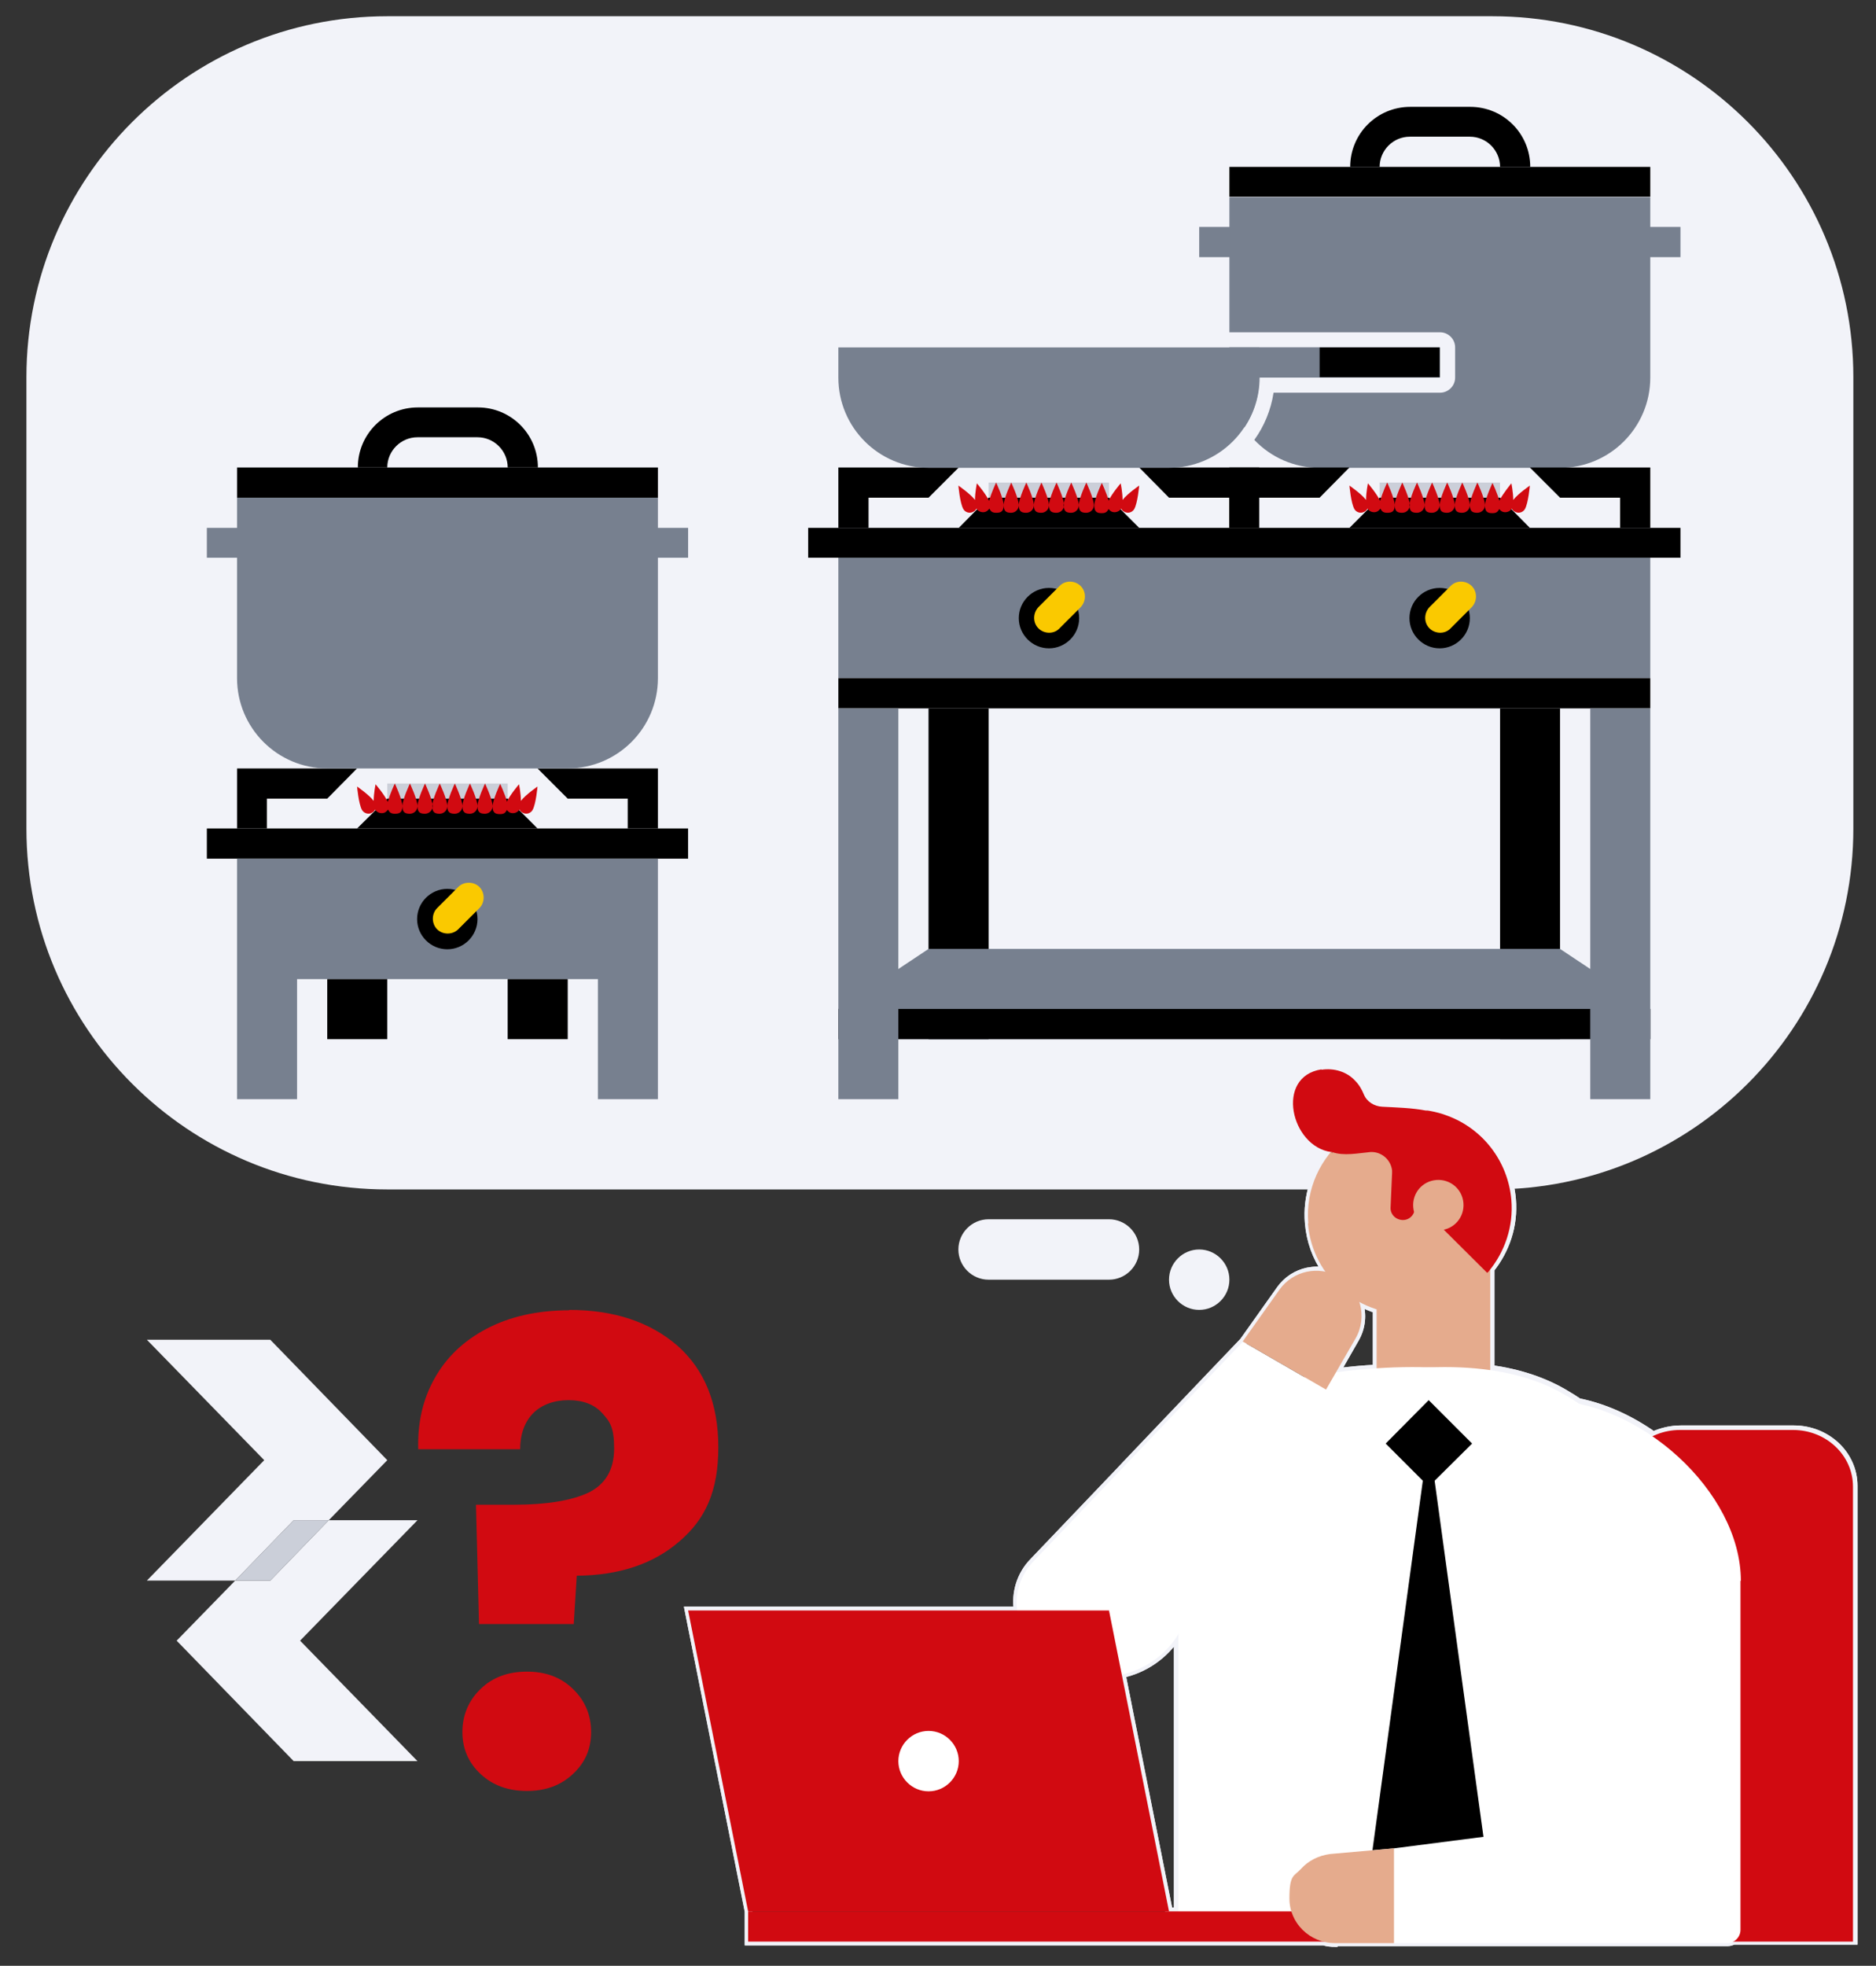
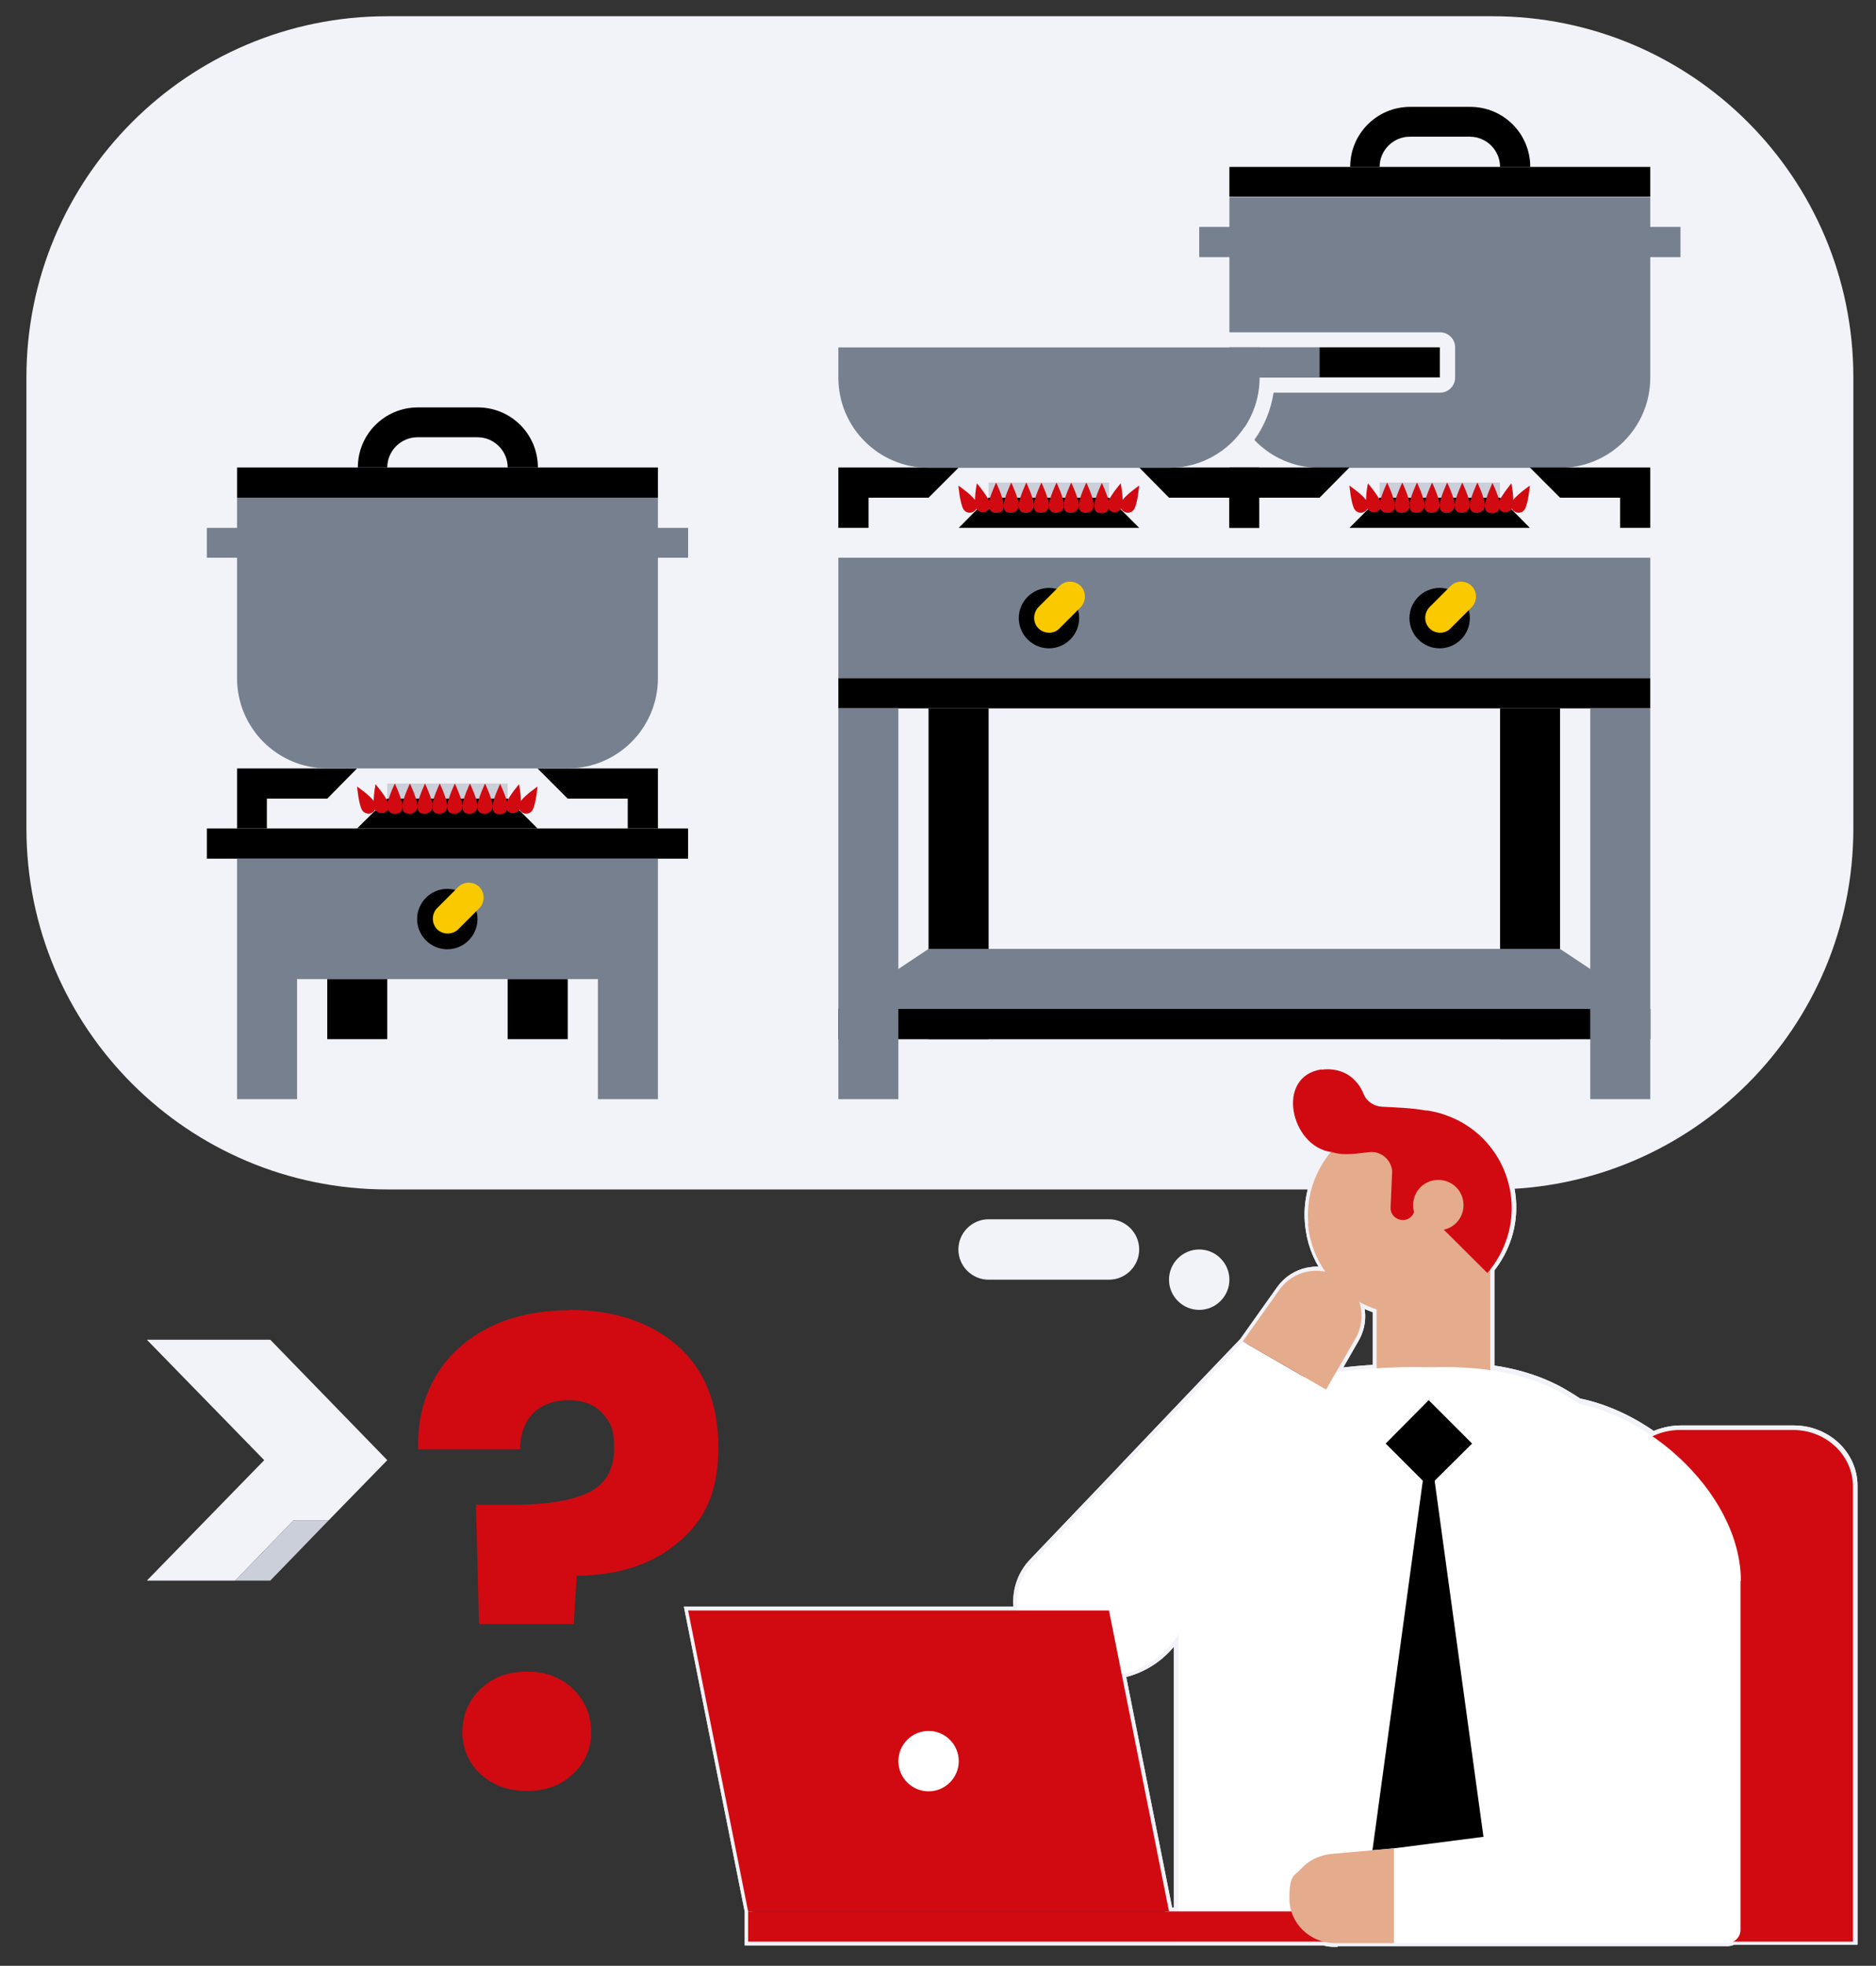
<svg xmlns="http://www.w3.org/2000/svg" id="Warstwa_1" viewBox="0 0 497 520.6">
  <rect x="0" y="0" width="497" height="520.6" fill="#333333" stroke="none" />
  <defs>
    <style>      .st0, .st1 {        fill: #f2f3f9;      }      .st2 {        fill: #d10a11;      }      .st2, .st3, .st4, .st5, .st6, .st7, .st8, .st1, .st9, .st10 {        fill-rule: evenodd;      }      .st3, .st11 {        fill: #cbcfd9;      }      .st4 {        fill: #e5ab8d;      }      .st5 {        fill: #fff;      }      .st6 {        fill: #802d21;      }      .st7 {        fill: #fac900;      }      .st9 {        fill: none;        stroke: #f2f3f9;        stroke-miterlimit: 10;        stroke-width: 2px;      }      .st10 {        fill: #77808f;      }    </style>
  </defs>
  <path id="Fill-1" class="st1" d="M491,99.9c0-52.8-42.8-95.6-95.6-95.6H102.6C49.8,4.3,7,47.2,7,99.9v119.5c0,52.8,42.8,95.6,95.6,95.6h292.8c52.8,0,95.6-42.8,95.6-95.6v-119.5h0Z" />
  <polygon id="Fill-2" class="st8" points="54.8 227.4 182.3 227.4 182.3 219.4 54.8 219.4 54.8 227.4" />
  <polygon id="Fill-3" class="st10" points="62.8 227.4 62.8 291.1 78.7 291.1 78.7 259.3 158.4 259.3 158.4 291.1 174.3 291.1 174.3 227.4 62.8 227.4" />
  <polygon id="Fill-4" class="st3" points="134.5 275.2 150.4 275.2 150.4 259.3 134.5 259.3 134.5 275.2" />
  <polygon id="Fill-5" class="st3" points="86.7 275.2 102.6 275.2 102.6 259.3 86.7 259.3 86.7 275.2" />
  <polygon id="Fill-6" class="st3" points="102.6 211.5 134.5 211.5 134.5 207.5 102.6 207.5 102.6 211.5" />
  <polygon id="Fill-7" class="st8" points="94.6 219.4 102.6 211.5 134.5 211.5 142.4 219.4 94.6 219.4" />
  <path id="Fill-8" class="st2" d="M102.8,212.2c.5-2,1.8-4.7,1.8-4.7,0,0,2,4.2,2,6s-.9,2-2,2-1.4-.4-1.8-1.1c-.3.4-.7.8-1.2.9-.9.2-1.8-.2-2.2-.9-.2.3-.4.6-.8.8-.9.6-2.2.2-2.7-.7-.9-1.6-1.3-6.2-1.3-6.2,0,0,3.2,2.2,4.4,3.8,0-2,.5-4.4.5-4.4,0,0,2.4,2.8,3.2,4.6h0ZM108.6,207.5s-2,4.2-2,6,.9,2,2,2,2-.9,2-2c0-1.8-2-6-2-6ZM116.5,207.5s-2,4.2-2,6,.9,2,2,2,2-.9,2-2c0-1.8-2-6-2-6ZM124.5,207.5s-2,4.2-2,6,.9,2,2,2,2-.9,2-2c0-1.8-2-6-2-6ZM112.6,207.5s-2,4.2-2,6,.9,2,2,2,2-.9,2-2c0-1.8-2-6-2-6ZM120.5,207.5s-2,4.2-2,6,.9,2,2,2,2-.9,2-2c0-1.8-2-6-2-6ZM128.5,207.5s-2,4.2-2,6,.9,2,2,2,2-.9,2-2c0-1.8-2-6-2-6ZM134.2,214.4c.3.4.7.8,1.2.9.9.2,1.8-.2,2.2-.9.2.3.4.6.8.8,1,.6,2.2.2,2.7-.7.9-1.6,1.3-6.2,1.3-6.2,0,0-3.2,2.2-4.4,3.8,0-2-.5-4.4-.5-4.4,0,0-2.4,2.8-3.2,4.6-.5-2-1.8-4.7-1.8-4.7,0,0-2,4.2-2,6s.9,2,2,2,1.4-.4,1.8-1.1h0Z" />
  <polygon id="Fill-9" class="st8" points="62.8 219.4 62.8 203.5 94.6 203.5 86.7 211.5 70.7 211.5 70.7 219.4 62.8 219.4" />
  <polygon id="Fill-10" class="st8" points="174.3 219.4 174.3 203.5 142.4 203.5 150.4 211.5 166.3 211.5 166.3 219.4 174.3 219.4" />
  <polygon id="Fill-11" class="st8" points="86.7 275.2 102.6 275.2 102.6 259.3 86.7 259.3 86.7 275.2" />
  <polygon id="Fill-12" class="st8" points="134.5 275.2 150.4 275.2 150.4 259.3 134.5 259.3 134.5 275.2" />
  <path id="Fill-13" class="st8" d="M118.5,235.4c4.4,0,8,3.6,8,8s-3.6,8-8,8-8-3.6-8-8,3.6-8,8-8Z" />
  <path id="Fill-14" class="st7" d="M127,240.5c1.5-1.5,1.5-4.1,0-5.6-1.5-1.5-4.1-1.5-5.6,0l-5.6,5.6c-1.5,1.5-1.5,4.1,0,5.6,1.5,1.5,4.1,1.5,5.6,0l5.6-5.6Z" />
  <path id="Fill-15" class="st10" d="M62.8,131.8v47.8c0,13.2,10.7,23.9,23.9,23.9h63.7c13.2,0,23.9-10.7,23.9-23.9v-47.8H62.8h0Z" />
  <polygon id="Fill-16" class="st10" points="54.8 147.7 78.7 147.7 78.7 139.8 54.8 139.8 54.8 147.7" />
  <polygon id="Fill-17" class="st10" points="158.4 147.7 182.3 147.7 182.3 139.8 158.4 139.8 158.4 147.7" />
  <polygon id="Fill-18" class="st8" points="62.8 131.8 174.3 131.8 174.3 123.8 62.8 123.8 62.8 131.8" />
  <path id="Fill-19" class="st8" d="M102.6,123.8c0-4.4,3.6-8,8-8h15.9c4.4,0,8,3.6,8,8h8c0-8.8-7.1-15.9-15.9-15.9h-15.9c-8.8,0-15.9,7.1-15.9,15.9h8,0Z" />
  <polygon id="Fill-20" class="st10" points="317.7 68.1 341.6 68.1 341.6 60.1 317.7 60.1 317.7 68.1" />
  <polygon id="Fill-21" class="st10" points="421.3 68.1 445.2 68.1 445.2 60.1 421.3 60.1 421.3 68.1" />
  <polygon id="Fill-22" class="st8" points="325.7 52.1 437.2 52.1 437.2 44.2 325.7 44.2 325.7 52.1" />
  <path id="Fill-23" class="st8" d="M365.5,44.2c0-4.4,3.6-8,8-8h15.9c4.4,0,8,3.6,8,8h8c0-8.8-7.1-15.9-15.9-15.9h-15.9c-8.8,0-15.9,7.1-15.9,15.9h8,0Z" />
  <path id="Fill-24" class="st10" d="M325.7,88h55.8c2.2,0,4,1.8,4,4v8c0,2.2-1.8,4-4,4h-44.1c-.7,4.6-2.5,8.9-5.1,12.5,4.4,4.6,10.5,7.4,17.3,7.4h63.7c13.2,0,23.9-10.7,23.9-23.9v-47.8h-111.5v35.8h0ZM325.7,92v8c0,4.9,1.5,9.4,4,13.2,2.5-3.8,4-8.3,4-13.2h47.8v-8h-55.8,0Z" />
-   <polygon id="Fill-25" class="st8" points="214.1 147.7 445.2 147.7 445.2 139.8 214.1 139.8 214.1 147.7" />
  <polygon id="Fill-26" class="st10" points="222.1 179.6 437.2 179.6 437.2 147.7 222.1 147.7 222.1 179.6" />
  <polygon id="Fill-27" class="st3" points="246 275.2 261.9 275.2 261.9 187.6 246 187.6 246 275.2" />
  <polygon id="Fill-28" class="st8" points="246 275.2 261.9 275.2 261.9 187.6 246 187.6 246 275.2" />
  <polygon id="Fill-29" class="st3" points="397.4 275.2 413.3 275.2 413.3 187.6 397.4 187.6 397.4 275.2" />
  <polygon id="Fill-30" class="st8" points="397.4 275.2 413.3 275.2 413.3 187.6 397.4 187.6 397.4 275.2" />
  <polygon id="Fill-31" class="st8" points="222.1 187.6 437.2 187.6 437.2 179.6 222.1 179.6 222.1 187.6" />
  <path id="Fill-32" class="st8" d="M277.9,155.7c4.4,0,8,3.6,8,8s-3.6,8-8,8-8-3.6-8-8,3.6-8,8-8Z" />
  <path id="Fill-33" class="st7" d="M286.3,160.8c1.5-1.6,1.5-4.1,0-5.6s-4.1-1.6-5.6,0l-5.6,5.6c-1.5,1.6-1.5,4.1,0,5.6s4.1,1.6,5.6,0l5.6-5.6Z" />
  <path id="Fill-34" class="st8" d="M381.4,155.7c4.4,0,8,3.6,8,8s-3.6,8-8,8-8-3.6-8-8,3.6-8,8-8Z" />
  <path id="Fill-35" class="st7" d="M389.9,160.8c1.5-1.6,1.5-4.1,0-5.6s-4.1-1.6-5.6,0l-5.6,5.6c-1.5,1.6-1.5,4.1,0,5.6s4.1,1.6,5.6,0l5.6-5.6Z" />
  <polygon id="Fill-36" class="st3" points="261.9 131.8 293.8 131.8 293.8 127.8 261.9 127.8 261.9 131.8" />
  <polygon id="Fill-37" class="st8" points="254 139.8 261.9 131.8 293.8 131.8 301.8 139.8 254 139.8" />
  <path id="Fill-38" class="st2" d="M262.1,132.5c.5-2,1.8-4.7,1.8-4.7,0,0,2,4.2,2,6s-.9,2-2,2-1.4-.4-1.8-1.1c-.3.4-.7.8-1.2.9-.9.2-1.8-.2-2.2-.9-.2.3-.4.6-.8.8-1,.6-2.2.2-2.7-.7-.9-1.6-1.3-6.2-1.3-6.2,0,0,3.2,2.2,4.4,3.8,0-2,.5-4.4.5-4.4,0,0,2.4,2.8,3.2,4.6h0ZM267.9,127.8s-2,4.2-2,6,.9,2,2,2,2-.9,2-2c0-1.8-2-6-2-6ZM275.9,127.8s-2,4.2-2,6,.9,2,2,2,2-.9,2-2c0-1.8-2-6-2-6ZM283.8,127.8s-2,4.2-2,6,.9,2,2,2,2-.9,2-2c0-1.8-2-6-2-6ZM271.9,127.8s-2,4.2-2,6,.9,2,2,2,2-.9,2-2c0-1.8-2-6-2-6ZM279.9,127.8s-2,4.2-2,6,.9,2,2,2,2-.9,2-2c0-1.8-2-6-2-6ZM287.8,127.8s-2,4.2-2,6,.9,2,2,2,2-.9,2-2c0-1.8-2-6-2-6ZM293.6,134.7c.3.4.7.8,1.2.9.9.2,1.8-.2,2.2-.9.2.3.4.6.8.8,1,.6,2.2.2,2.7-.7.9-1.6,1.3-6.2,1.3-6.2,0,0-3.2,2.2-4.4,3.8,0-2-.5-4.4-.5-4.4,0,0-2.4,2.8-3.2,4.6-.5-2-1.8-4.7-1.8-4.7,0,0-2,4.2-2,6s.9,2,2,2,1.4-.4,1.8-1.1h0Z" />
  <polygon id="Fill-39" class="st8" points="222.1 139.8 222.1 123.8 254 123.8 246 131.8 230.1 131.8 230.1 139.8 222.1 139.8" />
  <polygon id="Fill-40" class="st8" points="333.6 139.8 333.6 123.8 301.8 123.8 309.7 131.8 325.7 131.8 325.7 139.8 333.6 139.8" />
  <polygon id="Fill-41" class="st3" points="365.5 131.8 397.4 131.8 397.4 127.8 365.5 127.8 365.5 131.8" />
  <polygon id="Fill-42" class="st8" points="357.5 139.8 365.5 131.8 397.4 131.8 405.3 139.8 357.5 139.8" />
  <path id="Fill-43" class="st2" d="M365.7,132.5c.5-2,1.8-4.7,1.8-4.7,0,0,2,4.2,2,6s-.9,2-2,2-1.4-.4-1.8-1.1c-.3.4-.7.8-1.2.9-.9.2-1.8-.2-2.2-.9-.2.3-.4.6-.8.8-1,.6-2.2.2-2.7-.7-.9-1.6-1.3-6.2-1.3-6.2,0,0,3.2,2.2,4.4,3.8,0-2,.5-4.4.5-4.4,0,0,2.4,2.8,3.2,4.6h0ZM371.5,127.8s-2,4.2-2,6,.9,2,2,2,2-.9,2-2c0-1.8-2-6-2-6ZM379.4,127.8s-2,4.2-2,6,.9,2,2,2,2-.9,2-2c0-1.8-2-6-2-6ZM387.4,127.8s-2,4.2-2,6,.9,2,2,2,2-.9,2-2c0-1.8-2-6-2-6ZM375.4,127.8s-2,4.2-2,6,.9,2,2,2,2-.9,2-2c0-1.8-2-6-2-6ZM383.4,127.8s-2,4.2-2,6,.9,2,2,2,2-.9,2-2c0-1.8-2-6-2-6ZM391.4,127.8s-2,4.2-2,6,.9,2,2,2,2-.9,2-2c0-1.8-2-6-2-6ZM397.1,134.7c.3.4.7.8,1.2.9.9.2,1.8-.2,2.2-.9.2.3.4.6.8.8,1,.6,2.2.2,2.7-.7.9-1.6,1.3-6.2,1.3-6.2,0,0-3.2,2.2-4.4,3.8,0-2-.5-4.4-.5-4.4,0,0-2.3,2.8-3.2,4.6-.5-2-1.8-4.7-1.8-4.7,0,0-2,4.2-2,6s.9,2,2,2,1.4-.4,1.8-1.1h0Z" />
  <polygon id="Fill-44" class="st8" points="325.7 139.8 325.7 123.8 357.5 123.8 349.6 131.8 333.6 131.8 333.6 139.8 325.7 139.8" />
  <polygon id="Fill-45" class="st8" points="437.2 139.8 437.2 123.8 405.3 123.8 413.3 131.8 429.2 131.8 429.2 139.8 437.2 139.8" />
  <polygon id="Fill-46" class="st10" points="222.1 267.2 246 251.3 413.3 251.3 437.2 267.2 437.2 275.2 222.1 275.2 222.1 267.2" />
  <polygon id="Fill-47" class="st8" points="222.1 275.2 437.2 275.2 437.2 267.2 222.1 267.2 222.1 275.2" />
  <polygon id="Fill-48" class="st10" points="421.3 291.1 437.2 291.1 437.2 187.6 421.3 187.6 421.3 291.1" />
  <polygon id="Fill-49" class="st10" points="222.1 291.1 238 291.1 238 187.6 222.1 187.6 222.1 291.1" />
  <path id="Fill-50" class="st10" d="M333.6,92h-111.5v8c0,13.2,10.7,23.9,23.9,23.9h63.7c13.2,0,23.9-10.7,23.9-23.9v-8Z" />
  <polygon id="Fill-51" class="st10" points="325.7 99.9 349.6 99.9 349.6 92 325.7 92 325.7 99.9" />
  <polygon id="Fill-52" class="st8" points="349.6 99.9 381.4 99.9 381.4 92 349.6 92 349.6 99.9" />
  <g id="Combined-Shape">
    <g>
      <path id="path-1" class="st9" d="M353.7,514.6c-1,0-2.1-.1-3-.4h-152.4v-8l-15.9-79.7h87.2c-.7-4.6.7-9.4,4.1-12.9,5.9-6.2,14.5-15.2,23.2-24.3l1.5-1.6c15.6-16.4,31-32.5,31-32.5l9.8-13.8c1.8-2.5,4.4-4.1,7.2-4.7,1.6-.3,3.3-.4,4.9,0-2.6-3.7-4.2-8-4.6-12.8-.6-7.1,1.7-13.8,6-18.9h.2c-10.7-1.3-15-20-2.6-21.9,3.3-.5,6.7.5,8.9,2.9,1.1,1.1,1.8,2.4,2.3,3.6.8,2,2.8,3.2,4.9,3.3,3.9.2,7.8.3,11.5,1,.4,0,.7,0,1.1.1h0c1.6.3,3.2.7,4.7,1.3,9.2,3.4,16,11.9,16.9,22.3.6,7-1.7,13.5-5.7,18.5v26.4c7.3,1,14.3,3.2,20.3,6.9,1,.6,2,1.2,3,1.9,6.9,1.4,13.7,4.5,19.8,8.8,2.2-1,4.7-1.6,7.3-1.6h29.9c8.8,0,15.9,6.7,15.9,15h0v120.5h-31.8c-.5.2-1,.4-1.6.4h-103.9,0ZM297.2,443.4l12.5,62.8h2.3v-73.2c-3.4,5.4-8.8,9.1-14.9,10.4h0ZM360.1,344.8v.2c1,3.1.7,6.5-1,9.5h0l-5.1,8.9c3.5-.5,7.1-.8,10.7-1v-15.6c-1.6-.5-3.1-1.2-4.6-1.9h0Z" />
      <path id="path-1-2" class="st9" d="M353.7,514.6c-1,0-2.1-.1-3-.4h-152.4v-8l-15.9-79.7h87.2c-.7-4.6.7-9.4,4.1-12.9,5.9-6.2,14.5-15.2,23.2-24.3l1.5-1.6c15.6-16.4,31-32.5,31-32.5l9.8-13.8c1.8-2.5,4.4-4.1,7.2-4.7,1.6-.3,3.3-.4,4.9,0-2.6-3.7-4.2-8-4.6-12.8-.6-7.1,1.7-13.8,6-18.9h.2c-10.7-1.3-15-20-2.6-21.9,3.3-.5,6.7.5,8.9,2.9,1.1,1.1,1.8,2.4,2.3,3.6.8,2,2.8,3.2,4.9,3.3,3.9.2,7.8.3,11.5,1,.4,0,.7,0,1.1.1h0c1.6.3,3.2.7,4.7,1.3,9.2,3.4,16,11.9,16.9,22.3.6,7-1.7,13.5-5.7,18.5v26.4c7.3,1,14.3,3.2,20.3,6.9,1,.6,2,1.2,3,1.9,6.9,1.4,13.7,4.5,19.8,8.8,2.2-1,4.7-1.6,7.3-1.6h29.9c8.8,0,15.9,6.7,15.9,15h0v120.5h-31.8c-.5.2-1,.4-1.6.4h-103.9,0ZM297.2,443.4l12.5,62.8h2.3v-73.2c-3.4,5.4-8.8,9.1-14.9,10.4h0ZM360.1,344.8v.2c1,3.1.7,6.5-1,9.5h0l-5.1,8.9c3.5-.5,7.1-.8,10.7-1v-15.6c-1.6-.5-3.1-1.2-4.6-1.9h0Z" />
    </g>
  </g>
  <path id="Fill-53" class="st2" d="M475,378.7h-29.9c-8.8,0-15.9,6.7-15.9,15v120.5h61.7v-120.5c0-8.3-7.1-15-15.9-15h0Z" />
  <polygon id="Fill-54" class="st4" points="394.8 334.2 394.8 370.3 364.7 370.3 364.7 340.3 394.8 334.2" />
  <path id="Fill-55" class="st5" d="M428.9,384c-2.6-6.7-8.2-11-13.8-14.3-17.6-10.7-43.1-8.3-60.7-4.1h-.2c-24.4,5.7-42,30.7-42,60v88.6h128.8v-20.9s-2.5-84.9-12-109.2h0Z" />
  <path id="Fill-56" class="st5" d="M412.3,369.7l-16.8,16.8-17-17-17,17-20.8-20.9c20.8-4.2,50.8-6.6,71.5,4.1h0Z" />
  <polygon id="Fill-57" class="st8" points="378.5 393.7 367.1 382.3 378.5 370.8 390 382.3 378.5 393.7" />
  <polygon id="Fill-58" class="st8" points="378.5 512.5 362.7 496.6 378.5 380.7 394.4 496.6 378.5 512.5" />
  <path id="Fill-59" class="st5" d="M461.1,418.6v92.5c0,1.9-1.6,3.5-3.5,3.5h-103.9c-6.7,0-12.1-5.3-12.1-11.8s1.2-5.8,3.1-7.9c1.9-2.1,4.6-3.5,7.7-3.9l16.9-1.5,52-6.7-15.9-111.9h4.7c24.1,0,51.1,24,51.1,47.8h0Z" />
  <path id="Fill-60" class="st5" d="M351.3,368s-21.6,35.8-39,64.6c-4.4,7.3-12.3,11.6-20.8,11.5-8.5-.2-16.2-4.9-20.3-12.4h0c-3.2-5.9-2.2-13.1,2.4-18,16.9-17.7,55.7-58.4,55.7-58.4l22,12.7h0Z" />
  <path id="Fill-61" class="st4" d="M329.3,355.3l22,12.7,7.8-13.5c3.3-5.7,1.4-13-4.4-16.4-2.7-1.5-5.7-1.9-8.5-1.3-2.8.6-5.4,2.2-7.2,4.7l-9.8,13.8h0Z" />
  <path id="Fill-62" class="st4" d="M346.5,324c1.2,14.4,13.8,25,28.2,23.9,5.7-.5,10.8-2.8,14.9-6.2,1.1-.9,2-1.9,3-3,4.3-5.1,6.6-11.8,6-18.9-.9-10.4-7.7-18.9-16.9-22.3-1.5-.6-3.1-1-4.7-1.3h0c-2.1-.4-4.3-.5-6.5-.3-.5,0-1.1.1-1.7.2-4.6.7-8.7,2.5-12.2,5.1-6.7,5.2-10.8,13.7-10,22.8h0Z" />
  <path id="Fill-63" class="st2" d="M350.1,283.3c3.3-.5,6.7.5,8.9,2.9,1.1,1.1,1.8,2.4,2.3,3.6.8,2,2.8,3.2,4.9,3.3,3.8.2,7.8.3,11.5,1,.4,0,.7,0,1.1.1h0c1.6.3,3.2.7,4.7,1.3,9.2,3.4,16,11.9,16.9,22.3.6,7.1-1.8,13.8-6,18.9l-.4.4-18.5-18.4-.7,1.8v.2c0,0-.2.4-.2.4-.5,1.2-1.6,2-2.9,2-1.9,0-3.4-1.5-3.3-3.3l.4-9.2v-.6c-.3-2.9-2.9-5.1-5.8-4.9-3.2.3-7,1.1-10.1,0-.2-.1-.3,0-.2,0-10.7-1.4-15-20-2.6-21.9h0Z" />
  <path id="Fill-64" class="st6" d="M352.7,305.2h.2c.5.4-.1.1-.2,0Z" />
  <path id="Fill-65" class="st4" d="M374.4,319.7c.3,3.7,3.5,6.4,7.2,6.1,3.7-.3,6.4-3.5,6.1-7.2-.3-3.7-3.5-6.4-7.2-6.1-3.7.3-6.4,3.5-6.1,7.2Z" />
  <polygon id="Fill-66" class="st2" points="182.3 426.5 198.2 506.2 309.7 506.2 293.8 426.5 182.3 426.5" />
  <polygon id="Fill-67" class="st2" points="198.2 514.2 357.5 514.2 357.5 506.2 198.2 506.2 198.2 514.2" />
  <path id="Fill-68" class="st5" d="M246,458.4c4.4,0,8,3.6,8,8s-3.6,8-8,8-8-3.6-8-8,3.6-8,8-8Z" />
-   <path id="Fill-69" class="st4" d="M369.3,489.4v25.2h-15.6c-6.7,0-12.1-5.3-12.1-11.8s1.2-5.8,3.1-7.9c1.9-2.1,4.6-3.5,7.7-3.9l16.9-1.5h0Z" />
+   <path id="Fill-69" class="st4" d="M369.3,489.4v25.2h-15.6c-6.7,0-12.1-5.3-12.1-11.8s1.2-5.8,3.1-7.9c1.9-2.1,4.6-3.5,7.7-3.9l16.9-1.5h0" />
  <path id="Fill-70" class="st1" d="M301.8,330.9c0-4.4-3.6-8-8-8h-31.9c-4.4,0-8,3.6-8,8s3.6,8,8,8h31.9c4.4,0,8-3.6,8-8Z" />
  <path id="Fill-71" class="st1" d="M325.7,338.9c0-4.4-3.6-8-8-8s-8,3.6-8,8,3.6,8,8,8,8-3.6,8-8Z" />
  <path id="Fill-72" class="st2" d="M150.7,346.9c12,0,21.5,3.2,28.8,9.5,7.2,6.4,10.8,15.3,10.8,26.9s-3.4,19-10.3,24.9c-6.9,6-16,9-27.2,9.1l-.8,12.8h-25.1l-.8-31.6h10.1c8.6,0,15.2-1.1,19.7-3.2,4.5-2.2,6.8-6.1,6.8-11.7s-1.1-7.1-3.2-9.4c-2.1-2.3-5.1-3.4-8.9-3.4s-7.1,1.2-9.4,3.5c-2.2,2.3-3.4,5.5-3.4,9.5h-27c-.2-6.9,1.2-13.2,4.3-18.7,3.1-5.6,7.7-10,13.8-13.2s13.4-4.9,22-4.9h0ZM139.6,474.3c-5,0-9.1-1.5-12.3-4.5-3.2-3-4.8-6.7-4.8-11.1s1.6-8.3,4.8-11.4,7.3-4.6,12.3-4.6,9,1.5,12.2,4.6,4.8,6.9,4.8,11.4-1.6,8.1-4.8,11.1c-3.2,3-7.2,4.5-12.2,4.5Z" />
-   <polygon class="st0" points="110.6 402.6 87.1 402.6 71.6 418.6 62.3 418.6 46.8 434.5 77.8 466.4 110.6 466.4 79.5 434.5 110.6 402.6" />
  <polygon class="st0" points="87.1 402.6 102.6 386.7 71.6 354.8 38.9 354.8 70 386.7 38.9 418.6 62.3 418.6 77.8 402.6 87.1 402.6" />
  <polygon class="st11" points="87.1 402.6 77.8 402.6 62.3 418.6 71.6 418.6 87.1 402.6" />
</svg>